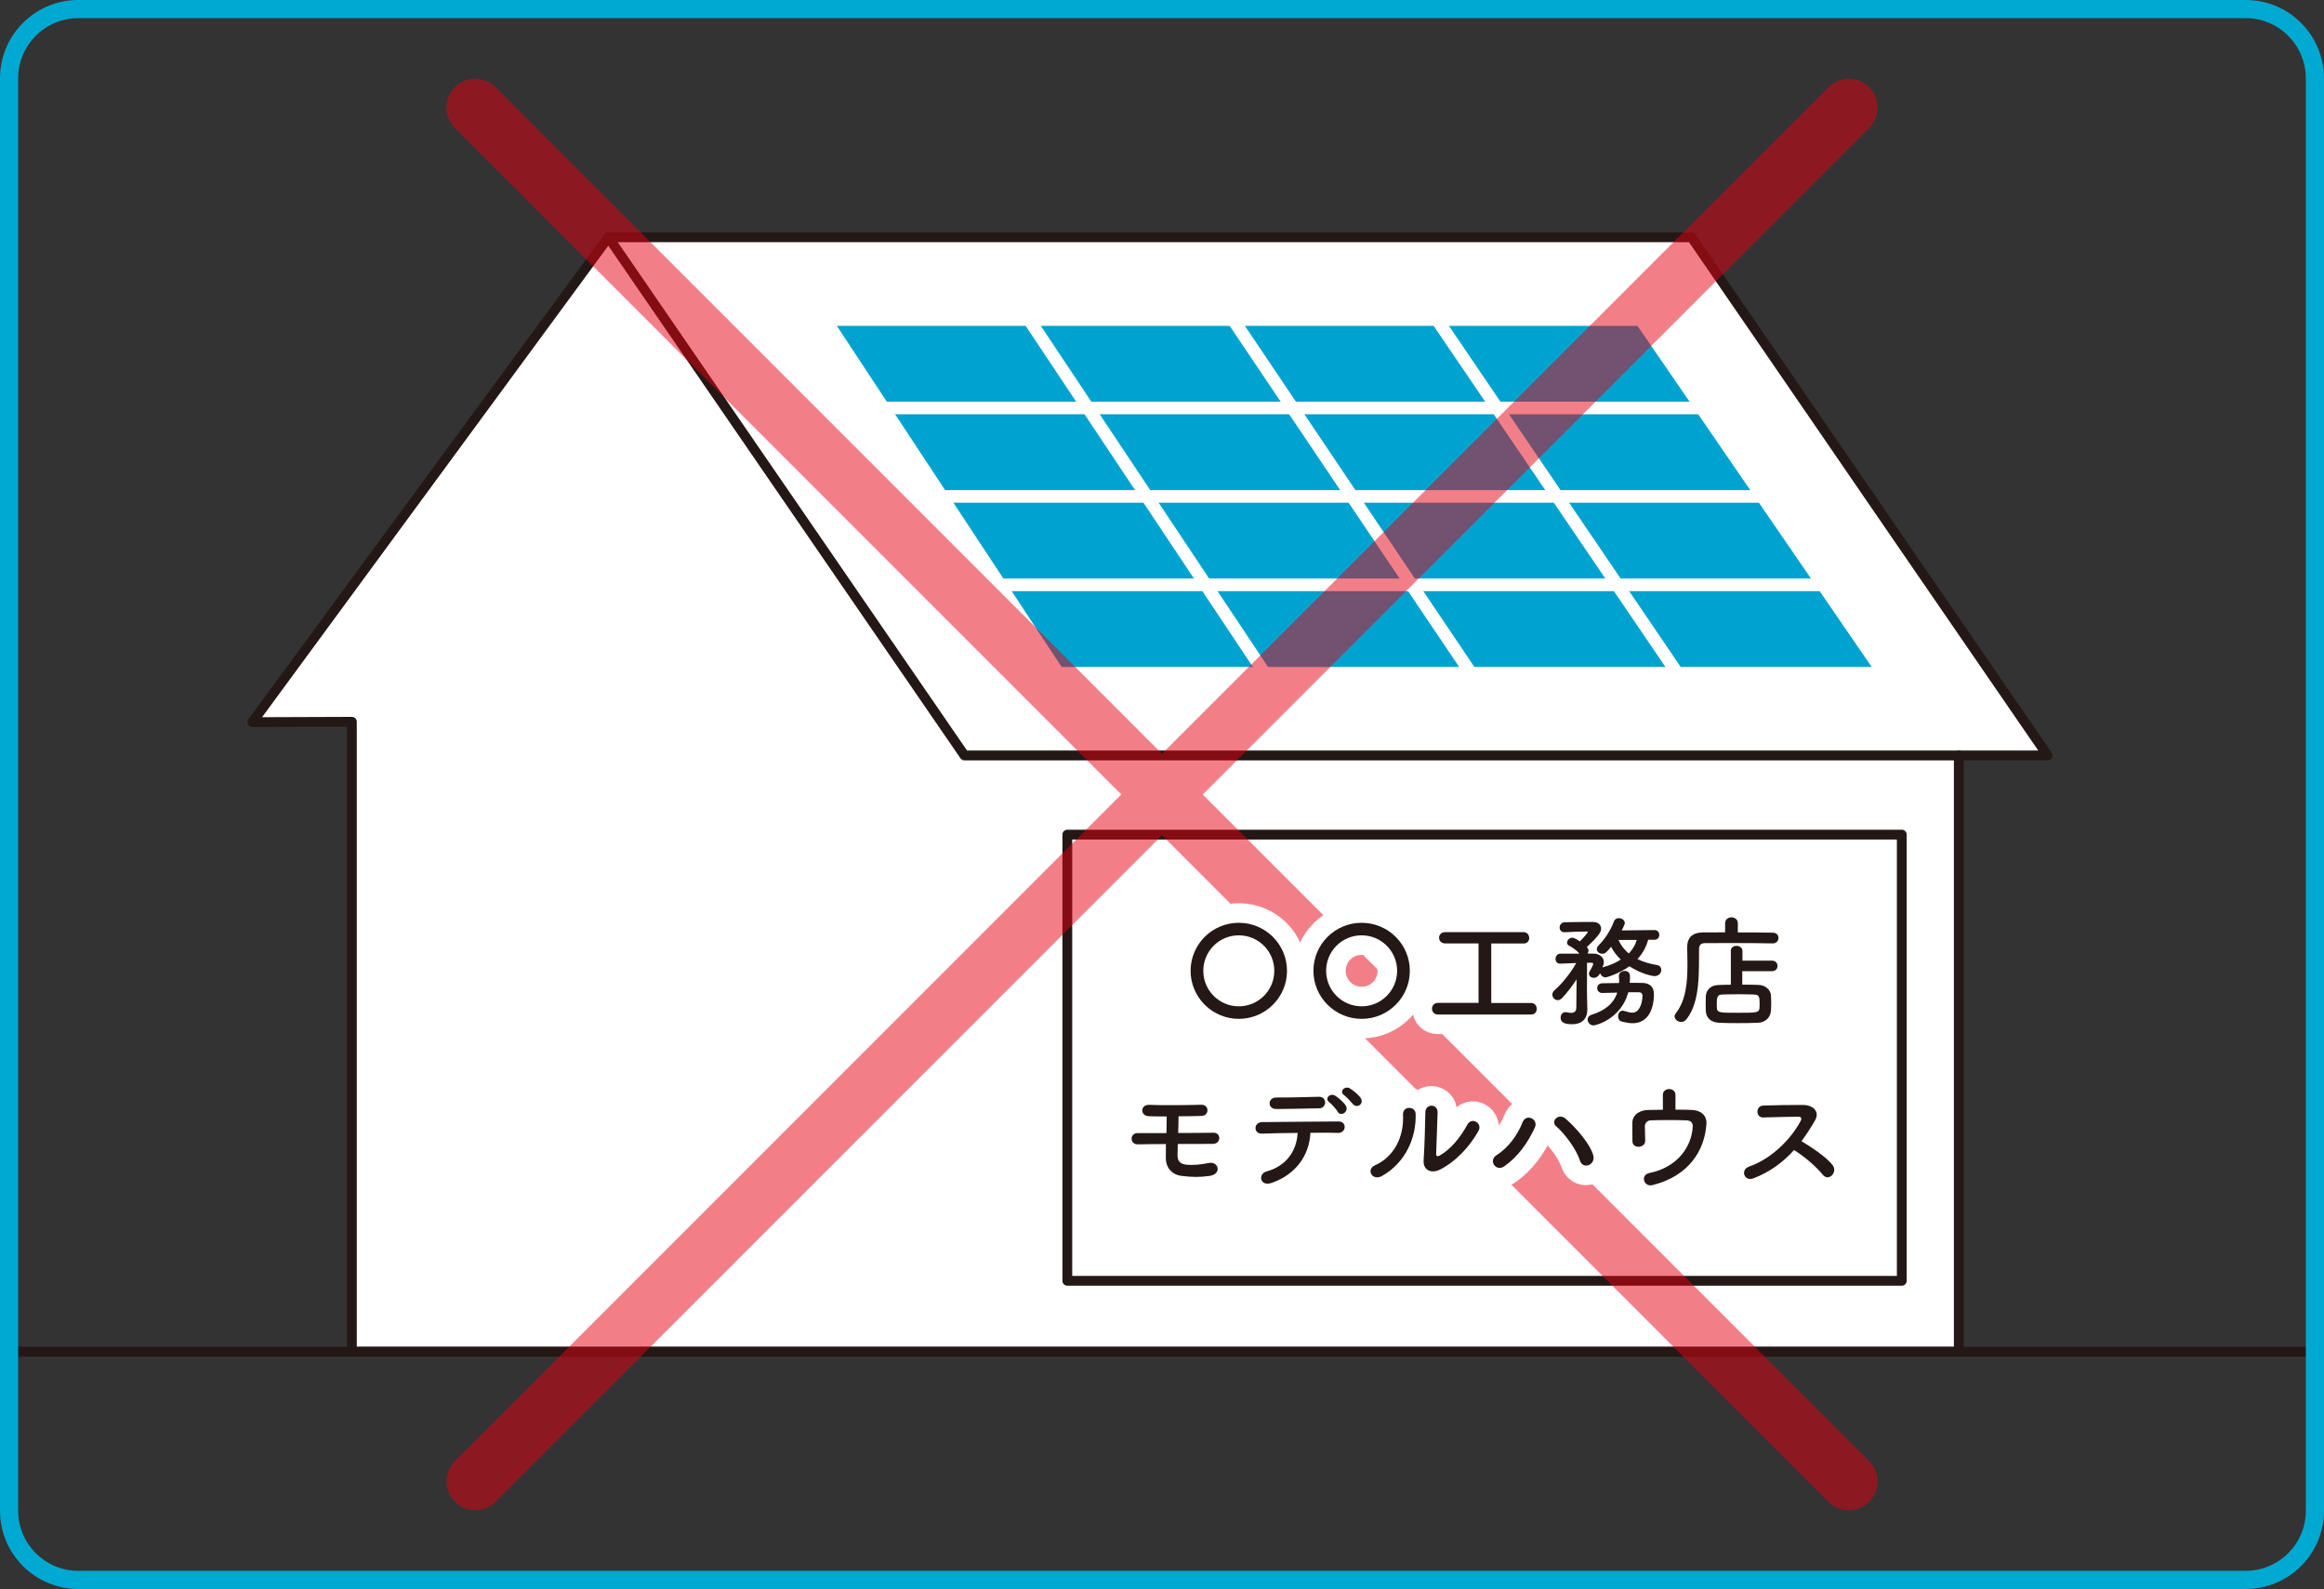
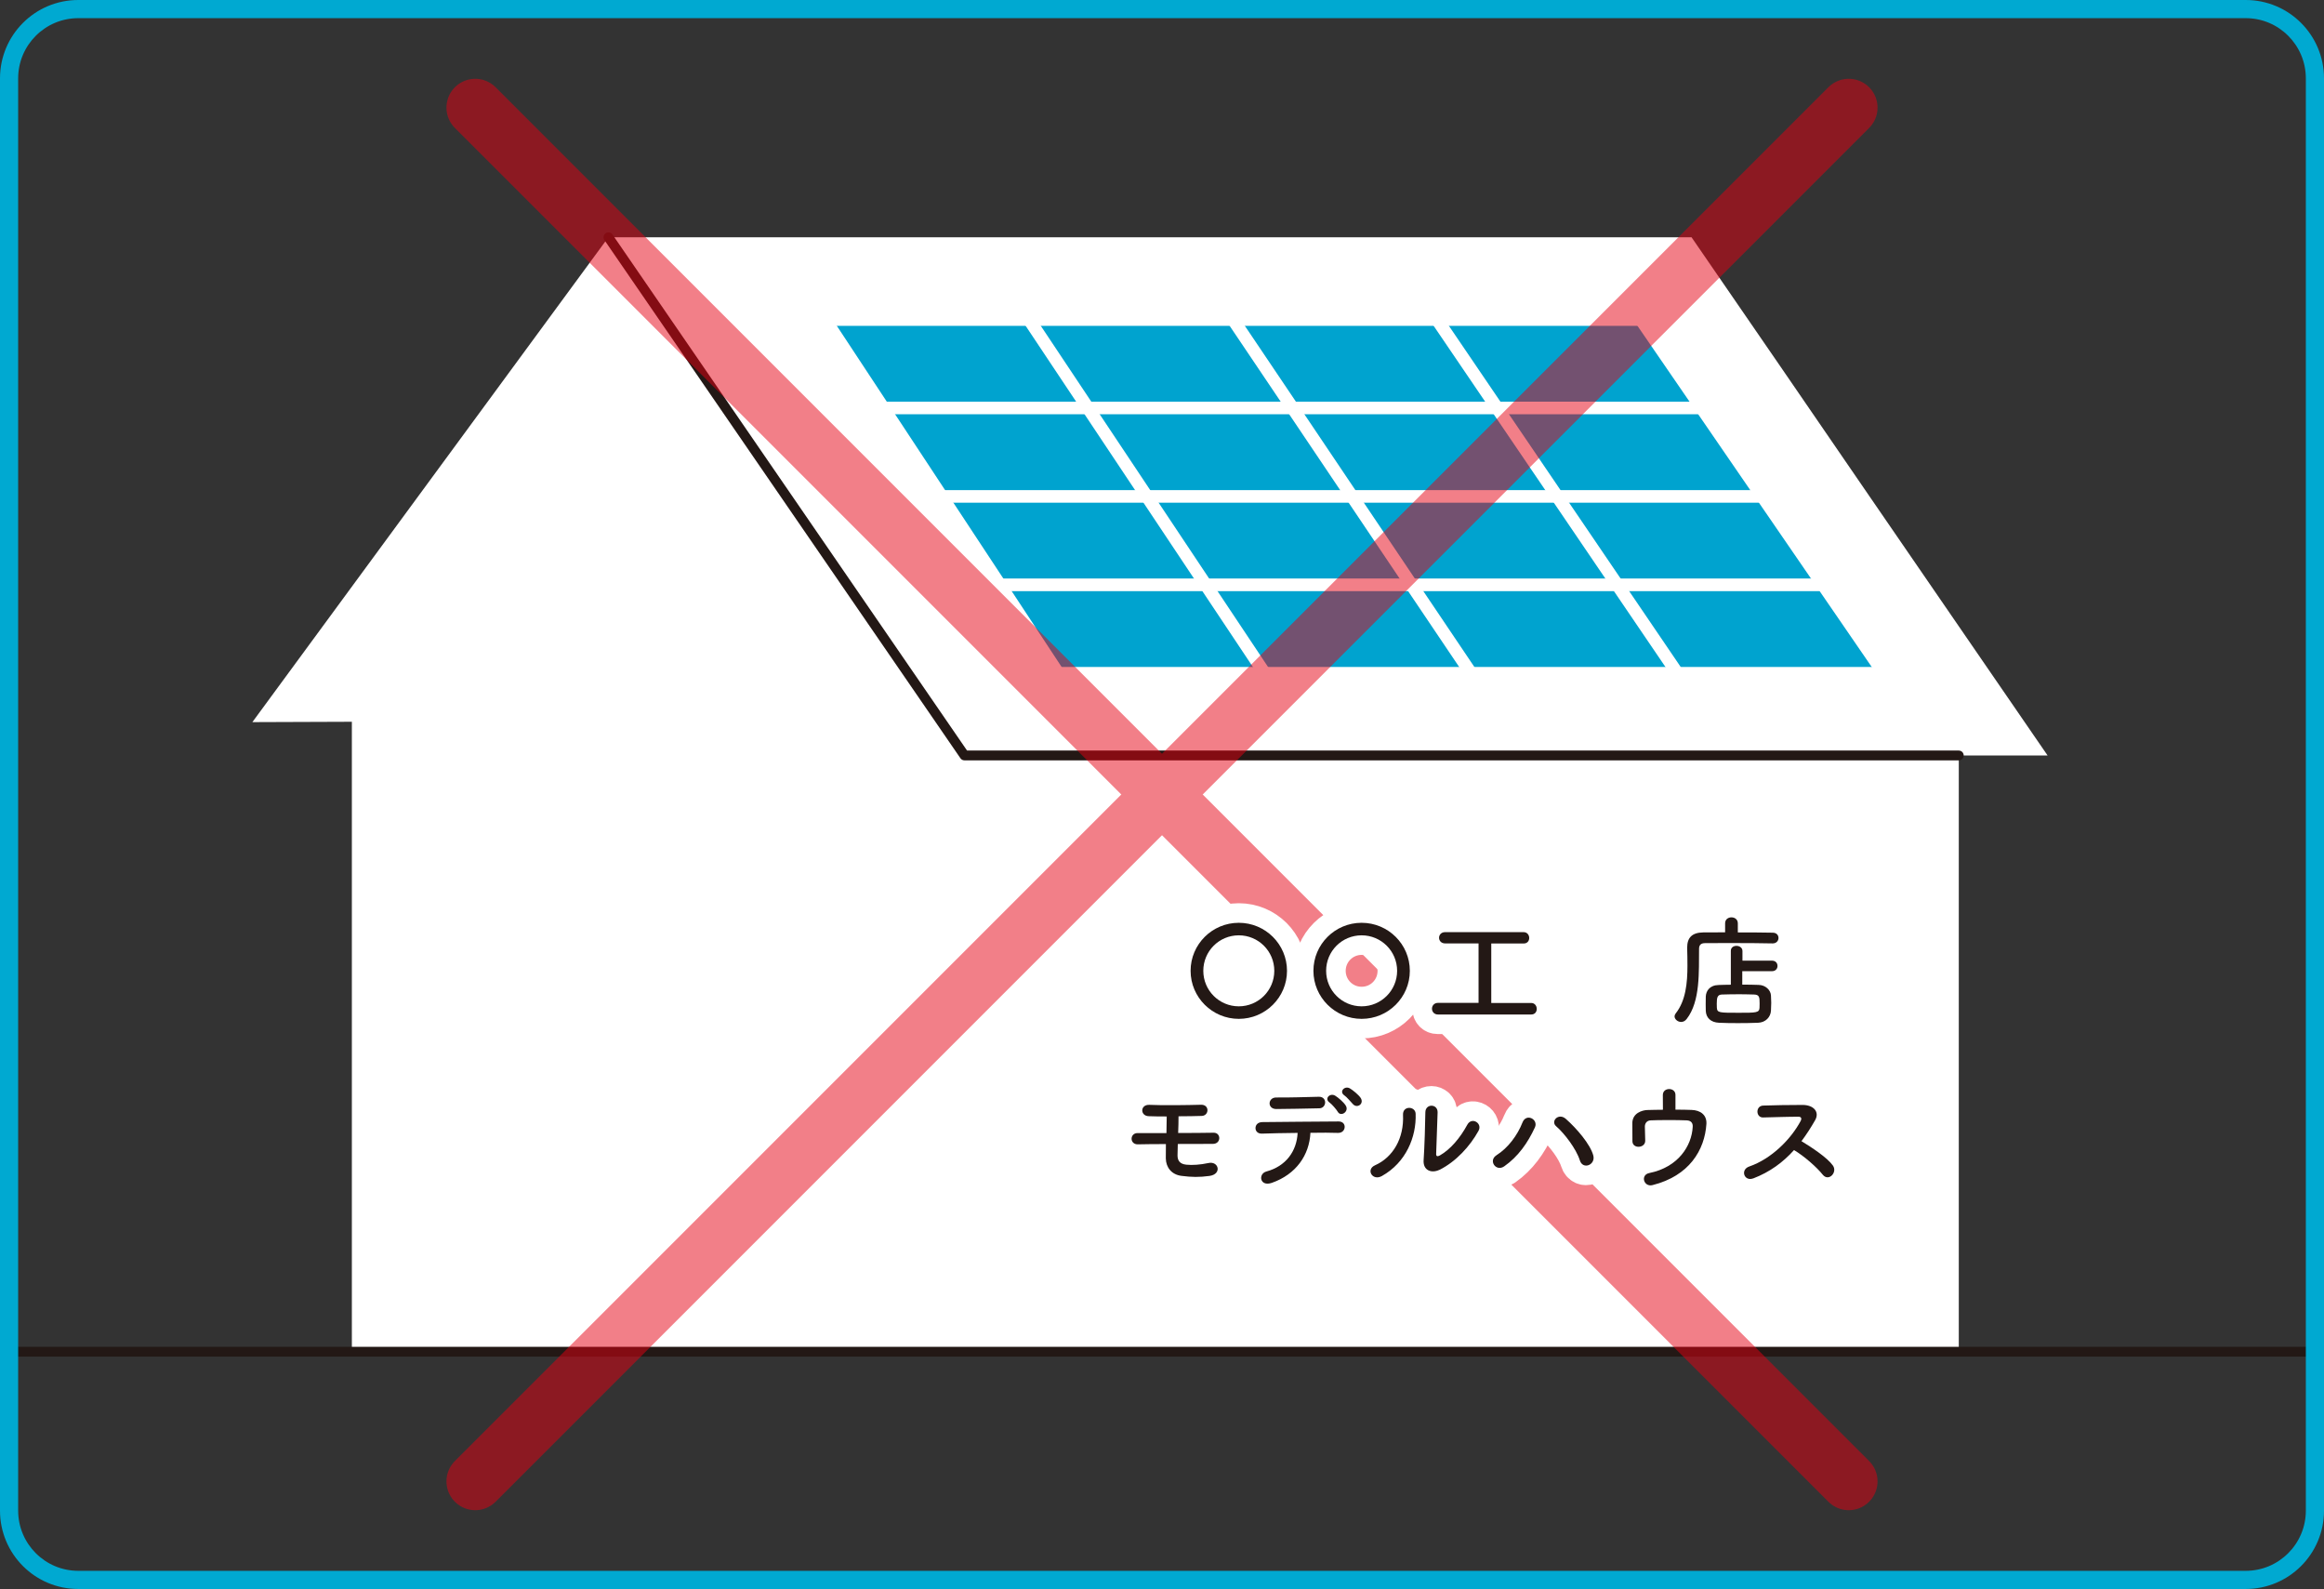
<svg xmlns="http://www.w3.org/2000/svg" id="_レイヤー_2" viewBox="0 0 256 175">
  <rect x="0" y="0" width="256" height="175" fill="#333333" stroke="none" />
  <defs>
    <style>.cls-1,.cls-2,.cls-3,.cls-4,.cls-5,.cls-6,.cls-7{fill:none;}.cls-2,.cls-3,.cls-6{stroke-linejoin:round;}.cls-2,.cls-3,.cls-7{stroke-linecap:round;}.cls-2,.cls-4{stroke:#231815;stroke-width:1.08px;}.cls-3{stroke-width:1.39px;}.cls-3,.cls-5,.cls-6{stroke:#fff;}.cls-8{clip-path:url(#clippath);}.cls-9{fill:#00a9d1;}.cls-10{fill:#fff;}.cls-11{fill:#00a3cf;}.cls-12{fill:#231815;}.cls-4,.cls-5,.cls-7{stroke-miterlimit:10;}.cls-13{clip-path:url(#clippath-1);}.cls-14{opacity:.5;}.cls-5{stroke-width:.88px;}.cls-6{stroke-width:4.31px;}.cls-7{stroke:#e50012;stroke-width:6.34px;}</style>
    <clipPath id="clippath">
      <rect class="cls-1" x="49.18" y="8.68" width="157.65" height="157.65" />
    </clipPath>
    <clipPath id="clippath-1">
      <rect class="cls-1" x="49.18" y="8.68" width="157.65" height="157.65" />
    </clipPath>
  </defs>
  <g id="_デザイン">
    <g>
      <polyline class="cls-10" points="27.8 79.53 67.02 26.13 96.85 26.13 126.67 26.13 156.5 26.13 186.33 26.13 196.14 40.39 205.94 54.67 215.74 68.93 225.55 83.2 215.77 83.2 215.77 148.87 95.25 148.87 38.76 148.87 38.76 79.49 27.8 79.53 67.02 26.13" />
-       <polyline class="cls-2" points="27.8 79.53 67.02 26.13 96.85 26.13 126.67 26.13 156.5 26.13 186.33 26.13 196.14 40.39 205.94 54.67 215.74 68.93 225.55 83.2 215.77 83.2 215.77 148.87 95.25 148.87 38.76 148.87 38.76 79.49 27.8 79.53 67.02 26.13" />
      <polyline class="cls-2" points="67.02 26.13 106.24 83.2 215.77 83.2" />
      <polygon class="cls-5" points="103.73 54.67 110.15 64.41 116.57 74.15 139.3 74.15 162.03 74.15 184.76 74.15 207.48 74.15 200.79 64.41 194.11 54.67 187.42 44.92 180.73 35.18 158.27 35.18 135.81 35.18 113.35 35.18 90.89 35.18 97.31 44.92 103.73 54.67" />
      <polygon class="cls-11" points="90.89 35.18 97.31 44.93 119.83 44.93 113.35 35.18 90.89 35.18" />
      <polygon class="cls-11" points="97.31 44.92 103.73 54.67 126.32 54.67 119.83 44.92 97.31 44.92" />
      <polygon class="cls-11" points="103.73 54.67 110.15 64.41 110.15 64.4 132.81 64.4 126.32 54.67 103.73 54.67" />
      <polygon class="cls-11" points="110.15 64.41 116.57 74.14 139.3 74.14 132.81 64.41 110.15 64.41 110.15 64.41" />
      <polygon class="cls-11" points="113.34 35.18 119.83 44.93 142.36 44.93 135.81 35.18 113.34 35.18" />
      <polygon class="cls-11" points="119.83 44.92 126.33 54.67 148.92 54.67 142.36 44.92 119.83 44.92" />
      <polygon class="cls-11" points="126.32 54.67 132.81 64.4 155.47 64.4 148.92 54.67 126.32 54.67" />
      <polygon class="cls-11" points="132.81 64.41 139.3 74.15 162.03 74.15 155.48 64.41 132.81 64.41" />
      <polygon class="cls-11" points="135.81 35.18 142.36 44.93 164.89 44.93 158.27 35.18 135.81 35.18" />
      <polygon class="cls-11" points="142.36 44.92 148.92 54.67 171.51 54.67 164.89 44.92 142.36 44.92" />
      <polygon class="cls-11" points="148.92 54.67 155.47 64.4 178.13 64.4 171.51 54.67 148.92 54.67" />
      <polygon class="cls-11" points="155.47 64.41 162.03 74.15 184.76 74.15 178.13 64.41 155.47 64.41" />
      <polygon class="cls-11" points="158.27 35.18 164.89 44.93 187.41 44.93 187.42 44.92 180.73 35.18 158.27 35.18" />
      <polygon class="cls-11" points="164.89 44.92 171.51 54.67 194.1 54.67 187.42 44.92 187.41 44.92 164.89 44.92" />
      <polygon class="cls-11" points="171.51 54.67 178.13 64.4 200.8 64.4 194.1 54.67 171.51 54.67" />
      <polygon class="cls-11" points="178.13 64.41 184.76 74.15 207.48 74.15 200.8 64.41 178.13 64.41" />
      <path class="cls-3" d="M207.48,74.15H116.57m84.22-9.74H110.16m83.95-9.74H103.73m83.68-9.74H97.31m83.42-9.74H90.89" />
      <path class="cls-3" d="M116.57,74.15l-6.42-9.74-6.42-9.74-6.42-9.74-6.42-9.74m48.42,38.96l-6.49-9.74-6.49-9.74-6.49-9.74-6.49-9.74m48.69,38.96l-6.56-9.74-6.55-9.74-6.55-9.74-6.56-9.74m48.95,38.96l-6.62-9.74-6.62-9.74-6.62-9.74-6.62-9.74m49.21,38.96l-6.69-9.74-6.69-9.74-6.69-9.74-6.69-9.74" />
-       <rect class="cls-2" x="117.57" y="91.92" width="91.92" height="49.14" />
      <line class="cls-4" x1=".04" y1="148.87" x2="256" y2="148.87" />
      <path class="cls-9" d="M247.38,2c3.65,0,6.62,2.97,6.62,6.63V166.37c0,3.66-2.97,6.63-6.62,6.63H8.62c-3.65,0-6.62-2.97-6.62-6.63V8.63c0-3.66,2.97-6.63,6.62-6.63H247.38m0-2H8.62C3.86,0,0,3.86,0,8.63V166.37c0,4.77,3.86,8.63,8.62,8.63H247.38c4.76,0,8.62-3.86,8.62-8.63V8.63c0-4.77-3.86-8.63-8.62-8.63h0Z" />
      <g class="cls-14">
        <g class="cls-8">
          <g class="cls-13">
            <line class="cls-7" x1="203.65" y1="11.85" x2="52.35" y2="163.15" />
            <line class="cls-7" x1="203.65" y1="163.15" x2="52.35" y2="11.85" />
          </g>
        </g>
      </g>
      <path class="cls-6" d="M140.37,106.92c0,2.17-1.74,3.91-3.91,3.91s-3.91-1.75-3.91-3.91,1.75-3.91,3.91-3.91,3.91,1.75,3.91,3.91Zm1.39,0c0-2.92-2.38-5.29-5.3-5.29s-5.31,2.37-5.31,5.29,2.38,5.29,5.31,5.29,5.3-2.37,5.3-5.29Z" />
      <path class="cls-6" d="M153.9,106.92c0,2.17-1.74,3.91-3.91,3.91s-3.91-1.75-3.91-3.91,1.75-3.91,3.91-3.91,3.91,1.75,3.91,3.91Zm1.39,0c0-2.92-2.38-5.29-5.3-5.29s-5.31,2.37-5.31,5.29,2.38,5.29,5.31,5.29,5.3-2.37,5.3-5.29Z" />
      <path class="cls-6" d="M168.65,111.73c.41,0,.61-.31,.61-.62,0-.33-.21-.65-.61-.65h-4.4v-6.55h3.57c.41,0,.61-.3,.61-.61s-.22-.64-.61-.64h-8.66c-.43,0-.66,.31-.66,.62s.23,.62,.66,.62h3.69v6.55h-4.46c-.43,0-.66,.31-.66,.64s.23,.64,.66,.64h10.26Z" />
-       <path class="cls-6" d="M180.29,103.53c-.15,.5-.43,1.01-.88,1.49-.46-.38-.85-.87-1.14-1.49h2.02Zm.24,5.78c.24,0,.4,.12,.4,.41-.04,1.07-.46,1.84-1.11,1.84-.23,0-.5-.05-.87-.17-.07-.03-.15-.04-.2-.04-.34,0-.51,.31-.51,.62,0,.24,.12,.5,.39,.57,.46,.12,.85,.19,1.2,.19,2.31,0,2.36-2.75,2.36-3.21,0-.7-.38-1.22-1.3-1.23-.45-.01-.91-.01-1.37-.01,.03-.23,.03-.47,.03-.73,0-.41-.29-.58-.58-.58-.31,0-.64,.2-.64,.53v.04c.01,.16,.03,.31,.03,.45,0,.11-.01,.22-.01,.31-.62,.01-1.25,.01-1.83,.03-.39,0-.58,.28-.58,.54,0,.27,.19,.53,.57,.53h.03c.53-.01,1.07-.03,1.61-.04-.39,1.18-1.34,1.99-2.84,2.44-.3,.09-.42,.3-.42,.53,0,.31,.26,.64,.65,.64,.29,0,3.03-.73,3.82-3.63h1.18Zm1.74-5.78c.35,0,.53-.27,.53-.54s-.18-.53-.53-.53l-3.61,.04c.34-.68,.34-.76,.34-.81,0-.33-.34-.54-.66-.54-.22,0-.43,.09-.53,.34-.4,1.06-.99,1.95-1.69,2.65-.15,.15-.2,.3-.2,.42,0,.3,.28,.51,.6,.51s.43-.11,.97-.77c.27,.54,.64,1,1.07,1.41-.5,.32-1.12,.61-1.91,.82l-.12,.04c.15-.34,.16-.46,.16-.6,0-.57-.54-.91-1.06-.92-.22,0-.47-.01-.74-.01,.07-.1,.11-.2,.11-.33s-.04-.24-.14-.35c-.01-.02-.03-.04-.04-.05,1.57-1.43,1.57-1.81,1.57-2.02,0-.42-.31-.74-.89-.74-.93,0-2.23,0-3.11,.03-.38,.02-.57,.3-.57,.57s.17,.53,.51,.53h.05c.75-.05,1.81-.08,2.48-.08,.04,0,.07,.01,.07,.05,0,.05-.34,.5-.88,1.04-.26-.17-.64-.4-.84-.4-.31,0-.57,.28-.57,.54,0,.14,.05,.26,.22,.34,.3,.15,.83,.49,1.14,.88h-2.13c-.34,.01-.51,.28-.51,.57s.16,.53,.49,.53c.26,0,1.64-.07,1.79-.07-.65,1.18-1.72,2.42-2.37,2.98-.17,.15-.26,.33-.26,.5,0,.33,.27,.61,.59,.61,.15,0,.31-.07,.46-.22,.51-.53,1.11-1.3,1.61-2.07-.01,1.12-.03,2.5-.03,3.11-.01,.46-.26,.58-.58,.58-.15,0-.32-.03-.5-.07-.04-.01-.08-.01-.12-.01-.34,0-.53,.3-.53,.61,0,.68,.77,.72,1.25,.72,1.26,0,1.69-.76,1.69-1.62v-.07c-.01-.47-.04-1.7-.04-1.92,0-.73,.02-3.05,.02-3.05v-.11h.46c.16,.01,.22,.05,.22,.12,0,.14-.28,.65-.39,.83-.05,.09-.08,.18-.08,.26,0,.26,.24,.45,.53,.45,.46,0,.68-.46,.7-.52,.08,.24,.3,.46,.6,.46,.18,0,1.53-.43,2.62-1.22,1.26,.83,2.49,1.08,2.77,1.08,.49,0,.75-.35,.75-.68,0-.24-.15-.49-.49-.54-.73-.12-1.47-.32-2.14-.65,.64-.69,.99-1.43,1.18-2.11h.73Z" />
-       <path class="cls-6" d="M193.81,111c-.03,.55-.37,.55-2.29,.55-2.15,0-2.37,0-2.41-.55-.01-.16-.01-.31-.01-.46,0-.68,.08-.99,.58-1,.57-.01,1.27-.03,1.96-.03,.57,0,1.12,.01,1.57,.03,.58,.01,.61,.28,.61,.99,0,.15,0,.3-.01,.47Zm1.47-7.09c.42,0,.64-.3,.64-.6s-.2-.58-.64-.58c-.84-.01-2.33-.03-3.84-.03v-1c0-.45-.35-.66-.7-.66s-.7,.22-.7,.66v.99c-.93,0-1.79,.01-2.42,.01-1.23,.01-1.76,.58-1.76,1.68v.04c.01,.62,.03,1.29,.03,1.95,0,1.88-.18,3.86-1.3,5.26-.08,.11-.12,.22-.12,.31,0,.32,.35,.62,.72,.62,.22,0,.43-.09,.61-.33,1.53-1.95,1.34-5.26,1.37-7.74,0-.38,.17-.62,.65-.62,.53,0,1.45-.01,2.49-.01,1.8,0,3.95,.01,4.98,.04h.01Zm-.11,3.04c.41,0,.61-.3,.61-.58,0-.3-.2-.58-.61-.58h-3.26v-1.06c.01-.38-.32-.57-.65-.57s-.64,.18-.64,.57v3.71c-.47,0-.93,.01-1.31,.03-1.01,.03-1.41,.66-1.43,1.27-.02,.3-.02,.56-.02,.85,0,.2,0,.45,.02,.73,.03,.74,.53,1.27,1.46,1.31,.64,.03,1.34,.04,2.07,.04s1.49-.01,2.22-.04c.85-.03,1.39-.62,1.44-1.33,.01-.31,.03-.59,.03-.87s-.01-.54-.03-.81c-.03-.58-.58-1.15-1.37-1.16-.53-.01-1.15-.03-1.79-.03v-1.49h3.26Z" />
      <path class="cls-6" d="M128.46,126c-.01,.51-.01,1.04-.01,1.58,.01,1,.64,1.79,1.7,1.92,1.15,.15,1.98,.16,3.09,.01,1.42-.19,1.03-1.68-.12-1.42-.87,.19-1.8,.24-2.42,.18-.72-.07-.97-.45-.97-1.01,0-.39,.01-.83,.03-1.26,1.35,0,2.71-.01,3.86-.01,.95,0,.92-1.24,.09-1.23-1.04,.01-2.48,.03-3.91,.03,.03-.66,.04-1.3,.04-1.84,.96-.01,1.9-.01,2.56-.04,.83-.03,.87-1.26-.08-1.23-1.48,.04-4.26,.08-5.68,.01-1.04-.05-1.06,1.22-.08,1.24,.49,.01,1.19,.03,1.98,.03,0,.54-.01,1.15-.03,1.83h-3.19c-.42,0-.65,.31-.65,.62s.23,.64,.69,.62c.88-.01,1.98-.03,3.13-.03Z" />
      <path class="cls-6" d="M144.35,124.75c1.19-.01,2.3-.01,3.03,.01,.47,.01,.72-.28,.75-.61,.03-.33-.19-.65-.66-.65-2.21,.01-6.47,.04-8.39,.07-.53,0-.77,.34-.77,.66s.24,.62,.7,.61c.95-.03,2.44-.07,3.94-.08-.09,2.02-1.29,3.67-3.44,4.25-.95,.26-.73,1.7,.59,1.25,2.68-.93,4.13-3.06,4.25-5.51Zm.99-2.71c.41,0,.64-.32,.64-.65s-.22-.64-.69-.62c-1.77,.04-2.98,.09-4.68,.08-.96-.01-1.03,1.27-.01,1.27,1.45,0,2.88-.05,4.75-.08Zm2.9-.3c-.23-.38-.82-.88-1.15-1.08-.57-.35-1.24,.31-.64,.74,.24,.16,.77,.77,.91,1.01,.33,.61,1.29-.01,.88-.68Zm1.64-.85c-.24-.36-.85-.85-1.18-1.04-.58-.34-1.23,.37-.61,.77,.24,.16,.72,.73,.95,.97,.47,.5,1.26-.05,.84-.7Z" />
      <path class="cls-6" d="M152.21,129.52c2.65-1.48,3.82-4.29,3.72-6.85-.03-.87-1.45-.93-1.39,.11,.12,2.59-1.08,4.67-3.09,5.56-1.03,.46-.28,1.76,.76,1.18Zm10.64-4.98c.47-.84-.74-1.58-1.23-.68-.78,1.46-1.85,2.72-3.02,3.38-.26,.15-.42,.12-.41-.18,.01-.46,.15-4.03,.16-4.56,.01-.97-1.35-.99-1.35,0,0,.8-.09,4.02-.19,5.24-.09,1.16,.87,1.51,1.75,1.08,1.84-.93,3.36-2.61,4.29-4.29Z" />
      <path class="cls-6" d="M165.69,128.45c1.54-1.08,2.6-2.59,3.38-4.29,.41-.89-.96-1.6-1.37-.54-.56,1.42-1.6,2.83-2.87,3.61-.93,.58-.05,1.86,.85,1.22Zm9.81-1.19c-.33-1.24-1.84-2.99-3.02-4.03-.81-.72-1.72,.26-1.07,.81,.88,.76,2.21,2.46,2.61,3.76,.33,1.06,1.75,.5,1.48-.54Z" />
      <path class="cls-6" d="M184.55,120.57c0-.42-.34-.64-.69-.64s-.7,.22-.7,.66c0,.34,.01,1.09,.01,1.62-.6,0-1.18,.01-1.7,.03-.53,.01-1.69,.31-1.67,1.5,.01,.68,0,1.56,.01,1.95,.01,.85,1.42,.77,1.41-.07-.01-.41-.04-1.23-.04-1.56,0-.3,.18-.65,.62-.68,.8-.04,2.9-.05,4.01,0,.46,.03,.66,.28,.64,.72-.11,2.08-1.6,4.44-4.78,5.07-1.01,.2-.61,1.57,.35,1.33,4.05-1.01,5.77-3.87,5.94-6.75,.05-.99-.66-1.5-1.64-1.53-.53-.01-1.14-.03-1.77-.03v-1.64Z" />
      <path class="cls-6" d="M197.63,126.65c1.11,.66,2.5,1.89,3.17,2.72,.64,.8,1.65-.26,1.11-1.02-.63-.87-2.34-2-3.47-2.68,.56-.73,1.04-1.5,1.5-2.3,.53-.92-.16-1.69-1.38-1.69-1.37,0-3.36,.03-4.34,.07-.87,.04-.81,1.34,0,1.31,1.19-.03,3.06-.09,3.91-.08,.3,0,.35,.22,.23,.45-1.07,2.02-3.21,4.18-5.67,5.03-1.01,.35-.55,1.68,.43,1.31,1.85-.7,3.32-1.8,4.51-3.13Z" />
      <g>
        <path class="cls-12" d="M136.46,112.21c-2.92,0-5.31-2.37-5.31-5.29s2.38-5.29,5.31-5.29,5.31,2.37,5.31,5.29-2.38,5.29-5.31,5.29Zm0-9.2c-2.17,0-3.91,1.75-3.91,3.91s1.75,3.91,3.91,3.91,3.91-1.75,3.91-3.91-1.75-3.91-3.91-3.91Z" />
        <path class="cls-12" d="M149.99,112.21c-2.92,0-5.31-2.37-5.31-5.29s2.38-5.29,5.31-5.29,5.31,2.37,5.31,5.29-2.38,5.29-5.31,5.29Zm0-9.2c-2.17,0-3.91,1.75-3.91,3.91s1.75,3.91,3.91,3.91,3.91-1.75,3.91-3.91-1.75-3.91-3.91-3.91Z" />
        <path class="cls-12" d="M158.4,111.73c-.43,0-.66-.32-.66-.64s.23-.64,.66-.64h4.47v-6.55h-3.69c-.43,0-.66-.31-.66-.62s.23-.62,.66-.62h8.66c.39,0,.61,.32,.61,.64s-.2,.61-.61,.61h-3.57v6.55h4.4c.39,0,.61,.32,.61,.65s-.2,.62-.61,.62h-10.26Z" />
-         <path class="cls-12" d="M181.55,103.52c-.19,.68-.54,1.42-1.18,2.11,.66,.32,1.41,.53,2.14,.65,.34,.05,.49,.3,.49,.54,0,.32-.26,.68-.74,.68-.28,0-1.52-.26-2.77-1.08-1.1,.78-2.45,1.22-2.63,1.22-.3,0-.51-.22-.6-.46-.03,.05-.24,.51-.7,.51-.28,0-.53-.19-.53-.45,0-.08,.03-.16,.08-.26,.11-.18,.39-.69,.39-.83,0-.07-.05-.11-.22-.12h-.46v.11s-.01,2.31-.01,3.05c0,.22,.03,1.45,.04,1.92v.07c0,.87-.43,1.62-1.69,1.62-.47,0-1.25-.04-1.25-.72,0-.31,.19-.61,.53-.61,.04,0,.08,0,.12,.01,.18,.04,.35,.07,.5,.07,.33,0,.57-.12,.58-.58,0-.61,.01-1.99,.03-3.11-.5,.77-1.1,1.54-1.61,2.07-.15,.15-.31,.22-.46,.22-.33,0-.6-.28-.6-.61,0-.18,.08-.35,.26-.5,.65-.55,1.72-1.8,2.37-2.98-.15,0-1.53,.07-1.79,.07-.33,0-.49-.26-.49-.53,0-.28,.18-.55,.51-.57h2.12c-.31-.39-.84-.73-1.14-.88-.16-.08-.22-.2-.22-.34,0-.26,.26-.54,.57-.54,.2,0,.58,.23,.84,.41,.54-.54,.88-.99,.88-1.04,0-.04-.03-.05-.07-.05-.66,0-1.73,.03-2.48,.08h-.05c-.34,0-.51-.26-.51-.53s.19-.55,.57-.57c.88-.03,2.18-.03,3.11-.03,.58,0,.89,.32,.89,.74,0,.2,0,.58-1.57,2.02,.01,.01,.03,.04,.04,.05,.09,.11,.14,.23,.14,.35s-.04,.23-.11,.32c.27,0,.53,.01,.74,.01,.51,.01,1.06,.35,1.06,.92,0,.14-.01,.26-.16,.6l.12-.04c.78-.22,1.41-.5,1.91-.83-.43-.41-.8-.87-1.07-1.41-.54,.66-.66,.77-.97,.77s-.6-.22-.6-.51c0-.12,.05-.27,.2-.42,.7-.7,1.29-1.6,1.69-2.65,.09-.24,.31-.34,.53-.34,.32,0,.66,.22,.66,.54,0,.05,0,.14-.34,.81l3.61-.04c.35,0,.53,.27,.53,.53,0,.27-.18,.54-.53,.54h-.73Zm-2.19,5.78c-.79,2.9-3.53,3.63-3.82,3.63-.39,0-.65-.32-.65-.64,0-.23,.12-.43,.42-.53,1.5-.45,2.45-1.26,2.84-2.44-.54,.01-1.08,.03-1.61,.04h-.03c-.38,0-.57-.26-.57-.53s.19-.54,.58-.54c.58-.01,1.2-.01,1.83-.03,0-.09,.01-.2,.01-.31,0-.14-.01-.28-.03-.45v-.04c0-.32,.32-.53,.64-.53s.58,.18,.58,.58c0,.26,0,.5-.03,.73,.46,0,.92,0,1.37,.01,.92,.01,1.3,.53,1.3,1.23,0,.46-.04,3.21-2.36,3.21-.35,0-.74-.07-1.2-.19-.27-.07-.39-.32-.39-.57,0-.31,.18-.62,.51-.62,.05,0,.14,.01,.2,.04,.37,.12,.64,.18,.87,.18,.65,0,1.07-.77,1.11-1.84,0-.28-.16-.41-.41-.41h-1.18Zm-1.08-5.78c.28,.62,.68,1.11,1.14,1.49,.45-.47,.73-.99,.88-1.49h-2.02Z" />
        <path class="cls-12" d="M195.28,103.9c-1.03-.03-3.18-.04-4.98-.04-1.04,0-1.96,.01-2.49,.01-.47,0-.65,.24-.65,.62-.03,2.48,.16,5.79-1.37,7.74-.18,.23-.39,.32-.61,.32-.37,0-.72-.3-.72-.62,0-.09,.04-.2,.12-.31,1.12-1.41,1.3-3.38,1.3-5.26,0-.66-.01-1.33-.03-1.95v-.04c0-1.1,.53-1.66,1.76-1.68,.64,0,1.49-.01,2.42-.01v-.99c0-.45,.35-.66,.7-.66s.7,.22,.7,.66v1c1.52,0,3,.01,3.84,.03,.43,0,.64,.28,.64,.58s-.22,.6-.64,.6h-.01Zm-3.36,3.05v1.49c.64,0,1.26,.01,1.79,.03,.78,.01,1.34,.58,1.37,1.16,.01,.27,.03,.54,.03,.81s-.01,.55-.03,.87c-.04,.7-.58,1.3-1.43,1.33-.73,.03-1.49,.04-2.22,.04s-1.43-.01-2.07-.04c-.93-.04-1.43-.57-1.46-1.31-.01-.28-.01-.53-.01-.73,0-.3,0-.55,.01-.85,.03-.61,.42-1.25,1.43-1.27,.38-.01,.84-.03,1.33-.03v-3.71c-.01-.39,.3-.57,.62-.57s.66,.19,.66,.57v1.06s3.25,0,3.25,0c.41,0,.61,.28,.61,.58s-.2,.58-.61,.58h-3.26Zm1.91,3.57c0-.7-.03-.97-.61-.99-.45-.01-1-.03-1.57-.03-.69,0-1.39,.01-1.96,.03-.5,.01-.58,.32-.58,1,0,.15,0,.3,.01,.46,.04,.55,.26,.55,2.41,.55,1.92,0,2.26,0,2.29-.55,.01-.18,.01-.32,.01-.47Z" />
      </g>
      <g>
        <path class="cls-12" d="M125.34,126.03c-.46,.01-.69-.31-.69-.62s.23-.62,.65-.62h3.19c.01-.68,.03-1.29,.03-1.83-.79,0-1.49-.01-1.98-.03-.97-.03-.96-1.3,.08-1.25,1.42,.07,4.21,.03,5.68-.01,.95-.03,.91,1.2,.08,1.23-.66,.03-1.6,.03-2.56,.04,0,.54-.01,1.18-.04,1.84,1.44,0,2.87-.01,3.91-.03,.83-.01,.85,1.23-.09,1.23-1.15,0-2.5,.01-3.86,.01-.01,.43-.03,.87-.03,1.26,0,.57,.26,.95,.97,1.02,.62,.07,1.56,.01,2.42-.18,1.15-.26,1.54,1.23,.12,1.42-1.11,.15-1.94,.14-3.09-.01-1.07-.14-1.69-.92-1.71-1.92,0-.54,0-1.07,.01-1.58-1.15,0-2.25,.01-3.13,.03Z" />
        <path class="cls-12" d="M140.1,130.27c-1.33,.46-1.54-.99-.6-1.25,2.15-.58,3.34-2.23,3.44-4.25-1.5,.01-2.99,.05-3.94,.08-.46,.01-.7-.28-.7-.61s.24-.66,.77-.66c1.92-.03,6.19-.05,8.39-.07,.47,0,.69,.32,.66,.65-.03,.32-.27,.62-.74,.61-.73-.03-1.84-.03-3.03-.01-.12,2.45-1.57,4.57-4.25,5.51Zm.49-8.13c-1.02,0-.95-1.29,.01-1.27,1.71,.01,2.91-.04,4.68-.08,.47-.01,.69,.31,.69,.62s-.23,.65-.64,.65c-1.87,.03-3.3,.08-4.75,.08Zm6.77,.3c-.14-.24-.66-.85-.91-1.02-.61-.43,.07-1.1,.64-.74,.32,.2,.92,.7,1.15,1.08,.41,.66-.55,1.29-.88,.68Zm1.68-.83c-.23-.24-.7-.81-.95-.97-.62-.41,.03-1.11,.61-.77,.32,.19,.93,.68,1.18,1.04,.42,.65-.37,1.2-.84,.7Z" />
        <path class="cls-12" d="M151.46,128.34c2-.89,3.21-2.98,3.09-5.56-.05-1.04,1.37-.97,1.39-.11,.09,2.56-1.07,5.37-3.72,6.85-1.04,.58-1.79-.72-.76-1.18Zm7.11,.49c-.88,.43-1.84,.08-1.75-1.08,.09-1.22,.19-4.44,.19-5.24,0-.99,1.37-.97,1.35,0-.01,.53-.15,4.1-.16,4.56-.01,.3,.15,.32,.41,.18,1.16-.66,2.23-1.92,3.02-3.38,.49-.91,1.71-.16,1.23,.68-.93,1.68-2.45,3.36-4.29,4.29Z" />
        <path class="cls-12" d="M164.84,127.23c1.27-.79,2.31-2.19,2.87-3.61,.41-1.06,1.77-.35,1.37,.54-.79,1.71-1.84,3.21-3.38,4.29-.91,.64-1.79-.64-.85-1.22Zm9.19,.57c-.41-1.3-1.73-3-2.61-3.76-.65-.55,.26-1.53,1.07-.81,1.18,1.04,2.69,2.79,3.02,4.03,.27,1.04-1.15,1.6-1.48,.54Z" />
        <path class="cls-12" d="M184.56,122.21c.64,0,1.25,.01,1.77,.03,.97,.03,1.69,.54,1.64,1.53-.18,2.88-1.89,5.74-5.94,6.75-.96,.24-1.37-1.12-.35-1.33,3.18-.64,4.67-2.99,4.78-5.08,.03-.43-.18-.69-.64-.72-1.11-.05-3.21-.04-4.01,0-.45,.03-.62,.38-.62,.68,0,.32,.03,1.15,.04,1.56,.01,.84-1.39,.92-1.41,.07-.01-.39,0-1.27-.01-1.95-.03-1.19,1.14-1.49,1.66-1.5,.53-.01,1.11-.03,1.71-.03,0-.53-.01-1.29-.01-1.62,0-.45,.35-.66,.7-.66s.69,.22,.69,.64v1.64Z" />
        <path class="cls-12" d="M193.12,129.78c-.99,.37-1.45-.96-.43-1.31,2.46-.85,4.6-3.02,5.67-5.03,.12-.23,.07-.45-.23-.45-.85-.01-2.72,.05-3.91,.08-.81,.03-.87-1.27,0-1.31,.99-.04,2.98-.07,4.34-.07,1.22,0,1.91,.77,1.38,1.69-.46,.8-.95,1.57-1.5,2.3,1.12,.68,2.84,1.81,3.46,2.68,.54,.76-.47,1.81-1.11,1.02-.66-.83-2.06-2.06-3.17-2.72-1.19,1.33-2.65,2.42-4.51,3.13Z" />
      </g>
    </g>
  </g>
</svg>